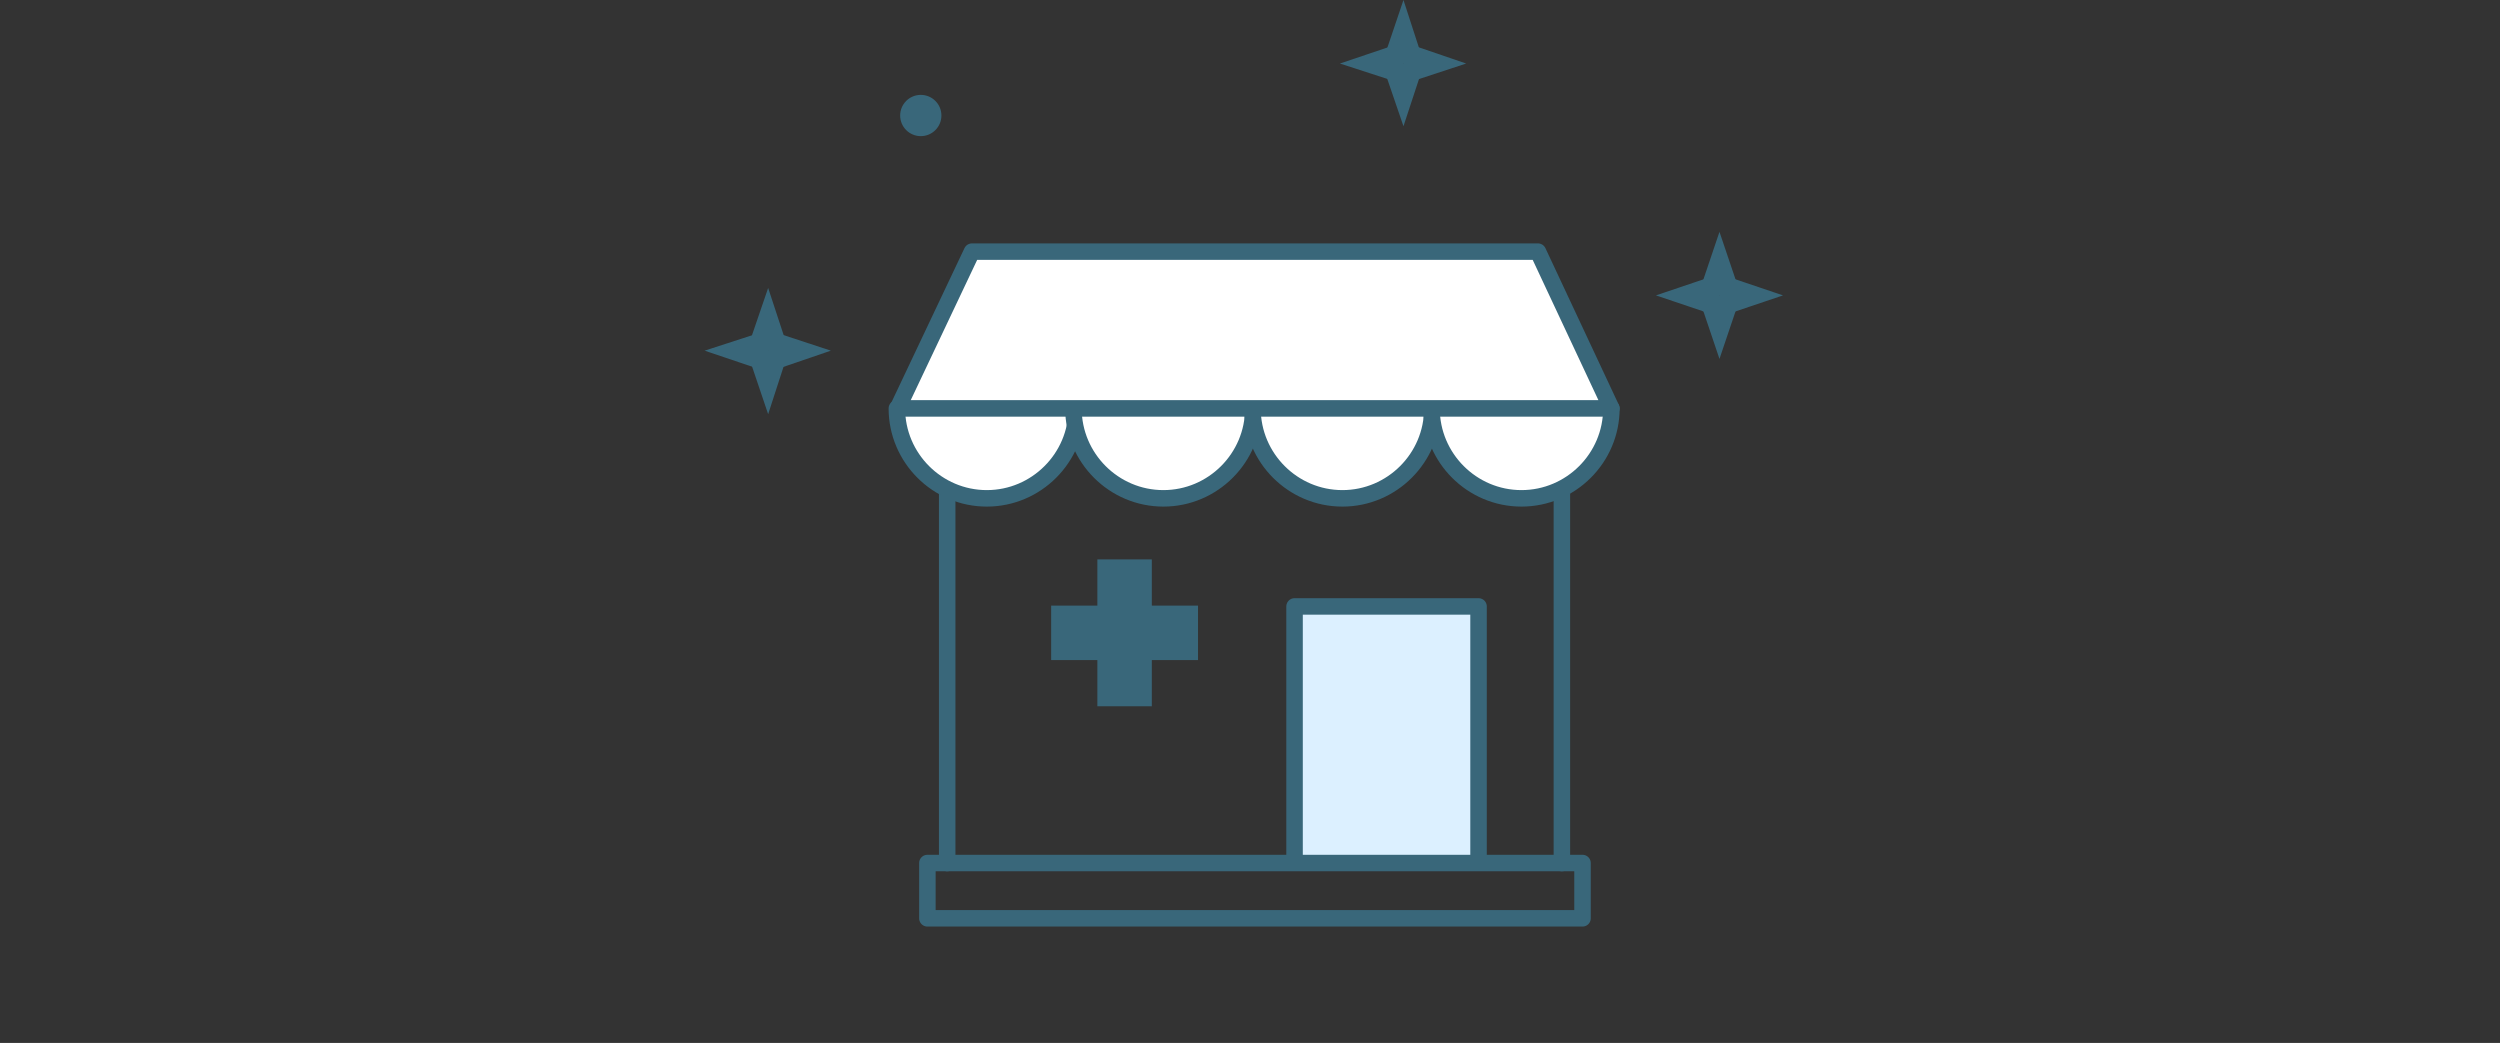
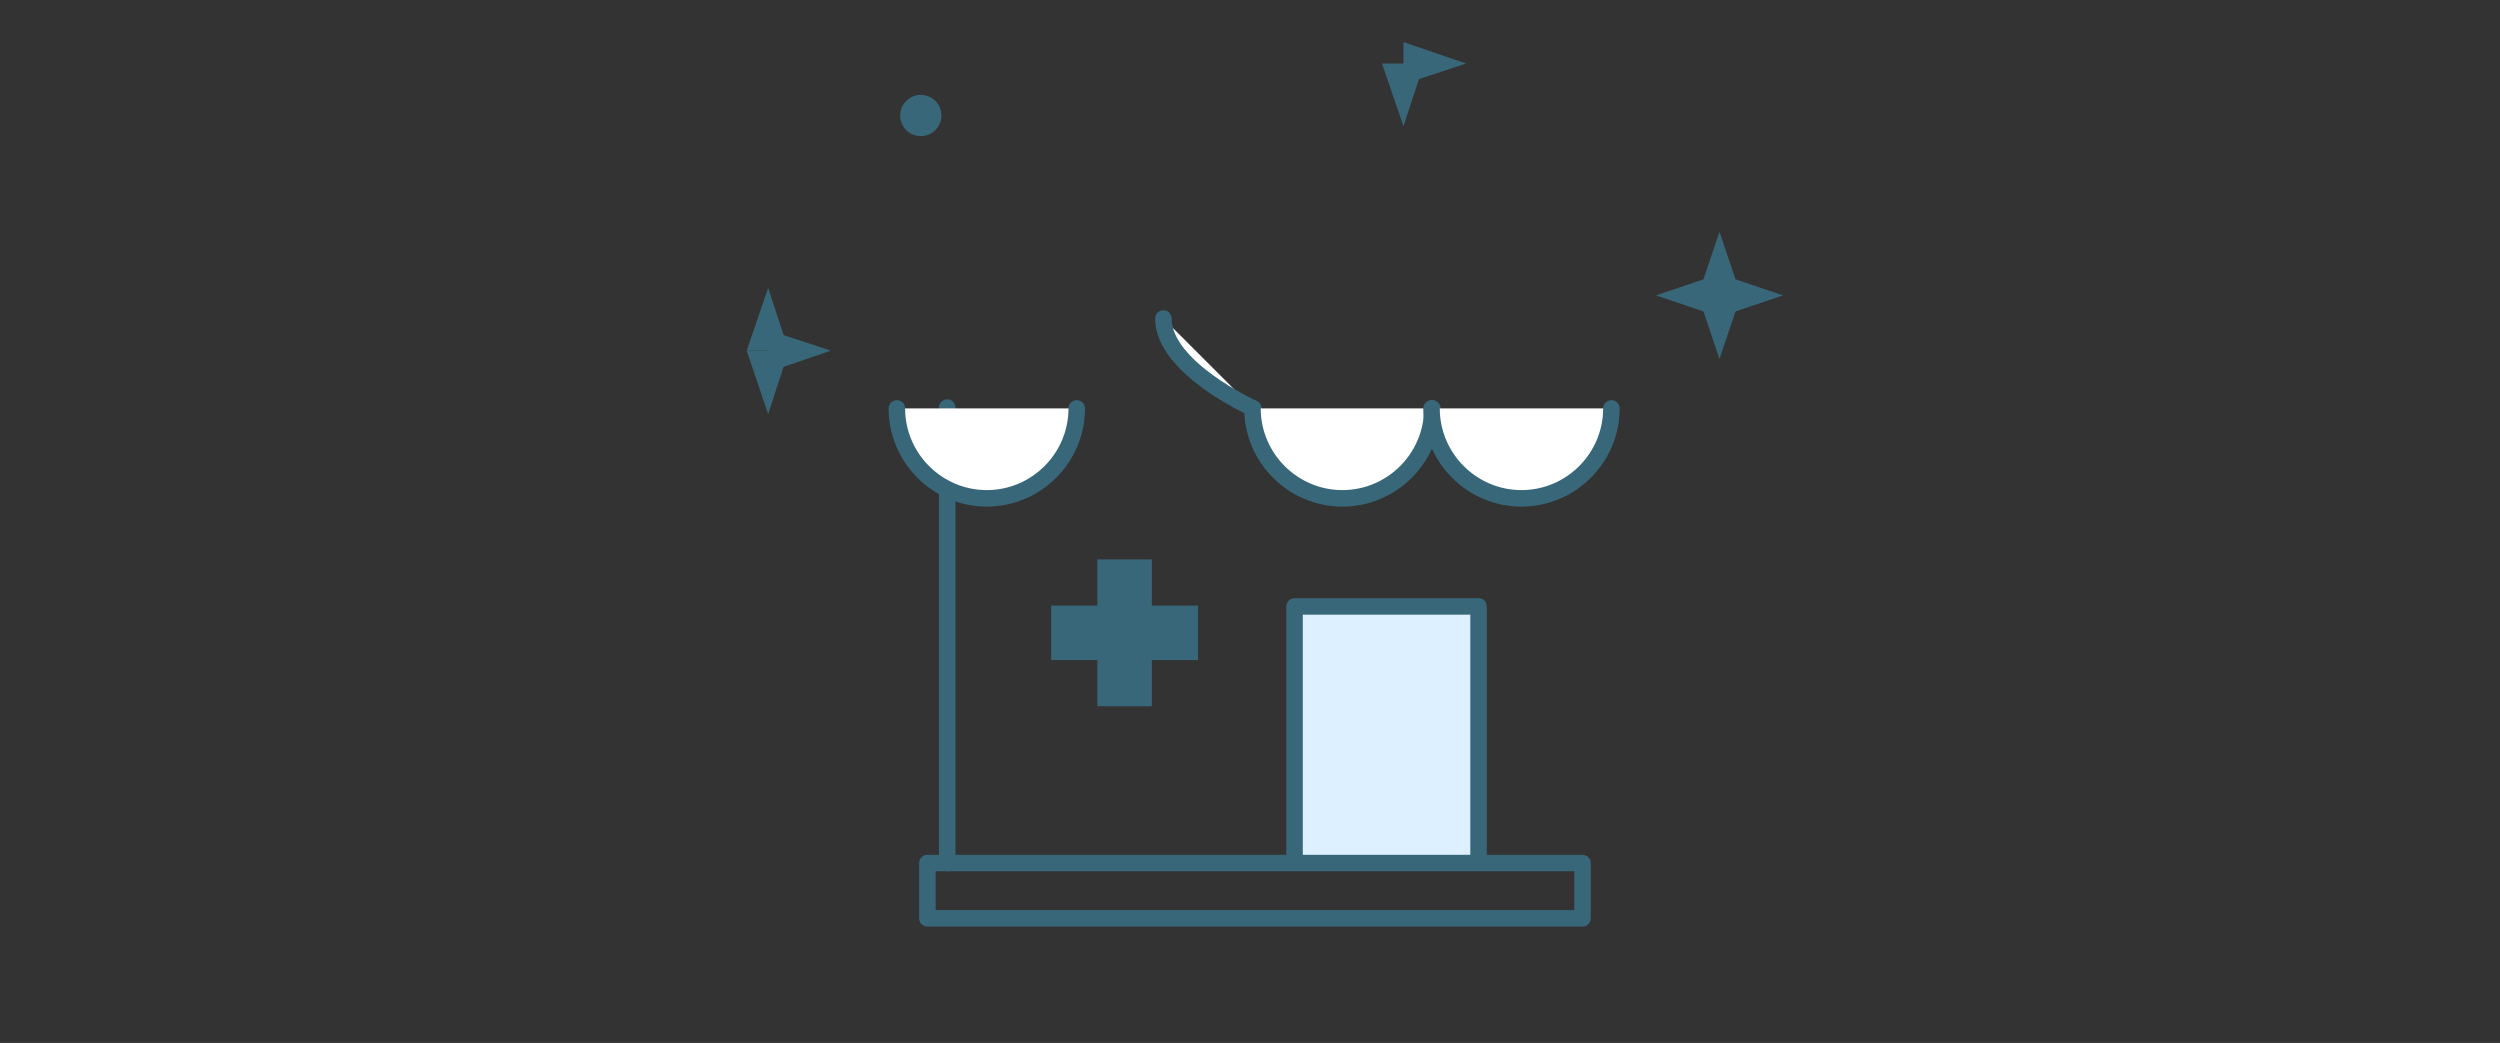
<svg xmlns="http://www.w3.org/2000/svg" version="1.1" id="レイヤー_1" x="0px" y="0px" viewBox="0 0 303 126.4" style="enable-background:new 0 0 303 126.4;" xml:space="preserve">
  <rect x="0" y="0" width="303" height="126.4" fill="#333333" stroke="none" />
  <style type="text/css">
	.st0{fill:none;}
	.st1{fill:#39677A;}
	.st2{fill:#DCF0FF;stroke:#39677A;stroke-width:2;stroke-linecap:round;stroke-linejoin:round;stroke-miterlimit:10;}
	.st3{fill:none;stroke:#39677A;stroke-width:2;stroke-linecap:round;stroke-linejoin:round;stroke-miterlimit:10;}
	.st4{fill:#FFFFFF;stroke:#39677A;stroke-width:2;stroke-linecap:round;stroke-linejoin:round;stroke-miterlimit:10;}
</style>
  <rect x="0.1" y="0.7" class="st0" width="302.8" height="116.2" />
  <g>
    <g>
      <g>
        <polygon class="st1" points="208.4,28.1 205.8,35.8 211,35.8    " />
        <polygon class="st1" points="208.4,43.5 205.8,35.8 211,35.8    " />
        <polygon class="st1" points="216.1,35.8 208.4,33.2 208.4,38.4    " />
        <polygon class="st1" points="200.7,35.8 208.4,33.2 208.4,38.4    " />
      </g>
      <g>
        <polygon class="st1" points="93.1,34.9 90.5,42.5 95.6,42.5    " />
        <polygon class="st1" points="93.1,50.2 90.5,42.5 95.6,42.5    " />
        <polygon class="st1" points="100.7,42.5 93.1,40 93.1,45.1    " />
-         <polygon class="st1" points="85.4,42.5 93.1,40 93.1,45.1    " />
      </g>
      <g>
-         <polygon class="st1" points="170.1,0 167.5,7.7 172.6,7.7    " />
        <polygon class="st1" points="170.1,15.3 167.5,7.7 172.6,7.7    " />
        <polygon class="st1" points="177.7,7.7 170.1,5.1 170.1,10.2    " />
-         <polygon class="st1" points="162.4,7.7 170.1,5.1 170.1,10.2    " />
      </g>
      <circle class="st1" cx="111.6" cy="14" r="2.5" />
    </g>
    <g>
      <polyline class="st2" points="156.9,104.2 156.9,73.5 179.2,73.5 179.2,104.2   " />
-       <line class="st3" x1="189.3" y1="49.4" x2="189.3" y2="104.6" />
      <line class="st3" x1="114.8" y1="104.6" x2="114.8" y2="49.4" />
    </g>
    <rect x="112.4" y="104.6" class="st3" width="79.4" height="6.7" />
    <polygon class="st1" points="145.2,73.4 139.6,73.4 139.6,67.8 133,67.8 133,73.4 127.4,73.4 127.4,80 133,80 133,85.6 139.6,85.6    139.6,80 145.2,80  " />
    <g>
      <g>
        <path class="st4" d="M130.5,49.5c0,6-4.9,10.9-10.9,10.9s-10.9-4.9-10.9-10.9" />
-         <path class="st4" d="M151.9,49.5c0,6-4.9,10.9-10.9,10.9s-10.9-4.9-10.9-10.9" />
+         <path class="st4" d="M151.9,49.5s-10.9-4.9-10.9-10.9" />
        <path class="st4" d="M173.6,49.5c0,6-4.9,10.9-10.9,10.9s-10.9-4.9-10.9-10.9" />
        <path class="st4" d="M195.3,49.5c0,6-4.9,10.9-10.9,10.9s-10.9-4.9-10.9-10.9" />
      </g>
-       <polygon class="st4" points="195.3,49.5 108.8,49.5 117.8,30.5 186.4,30.5   " />
    </g>
  </g>
</svg>